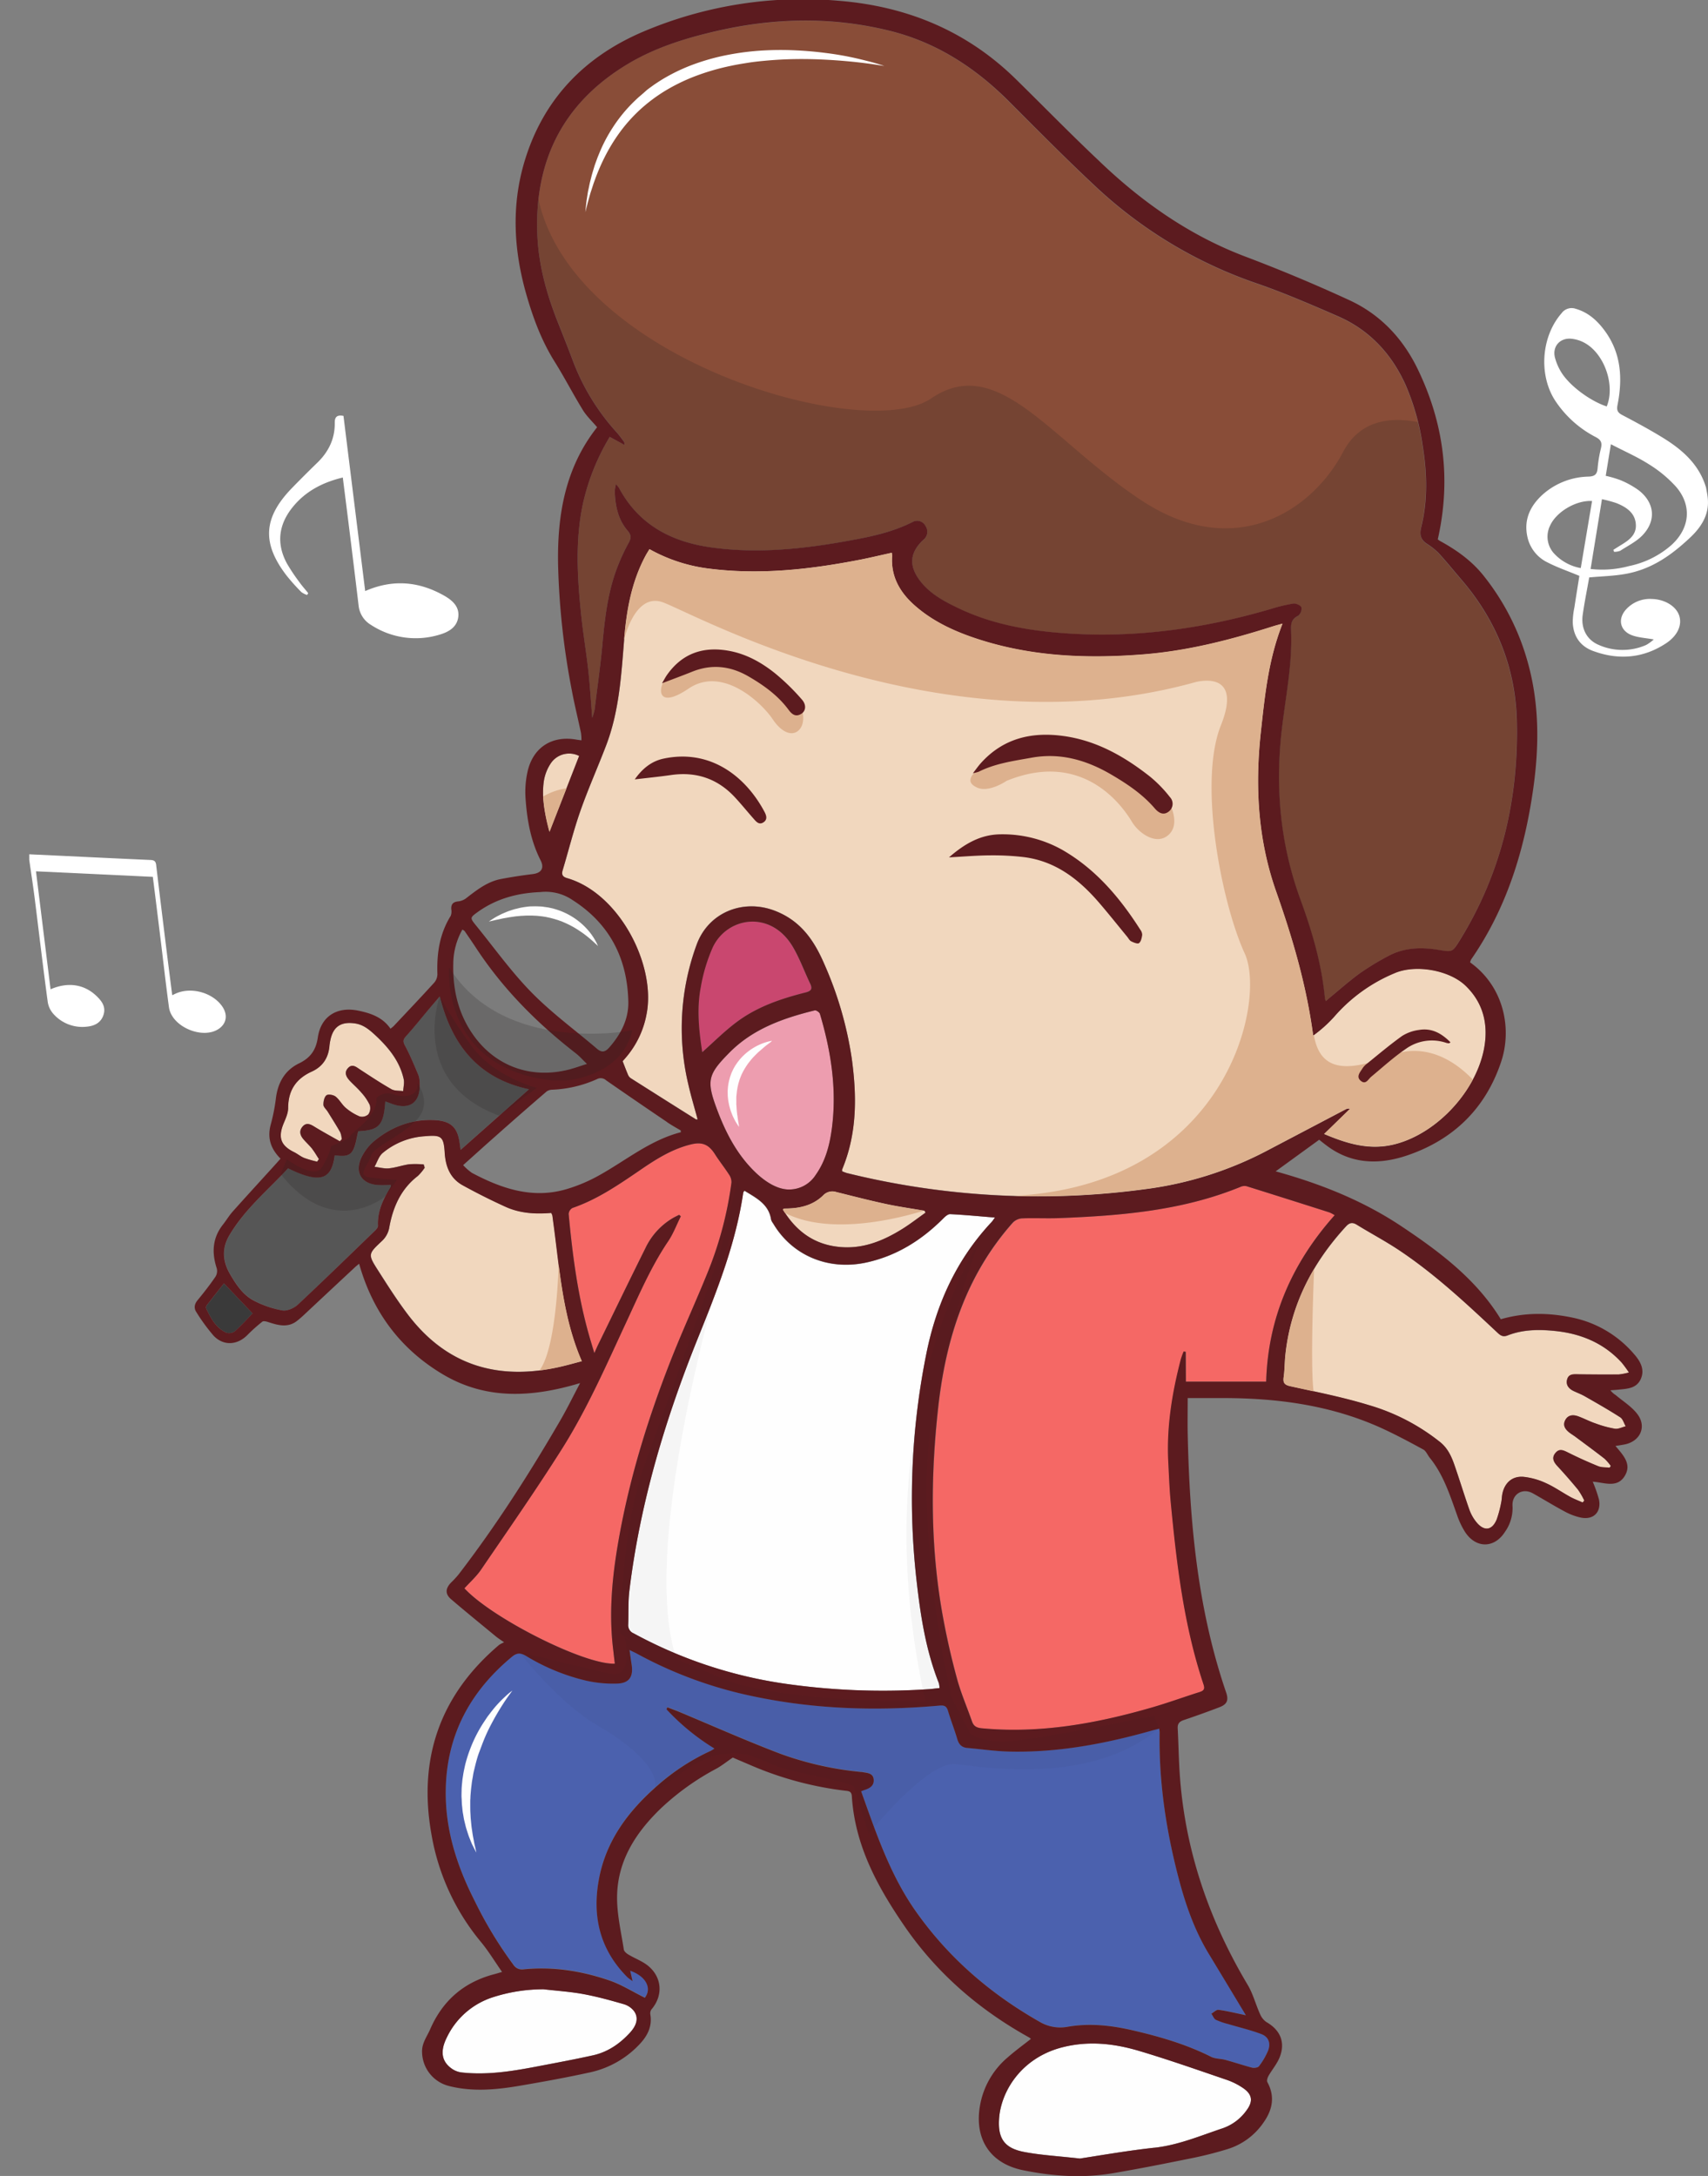
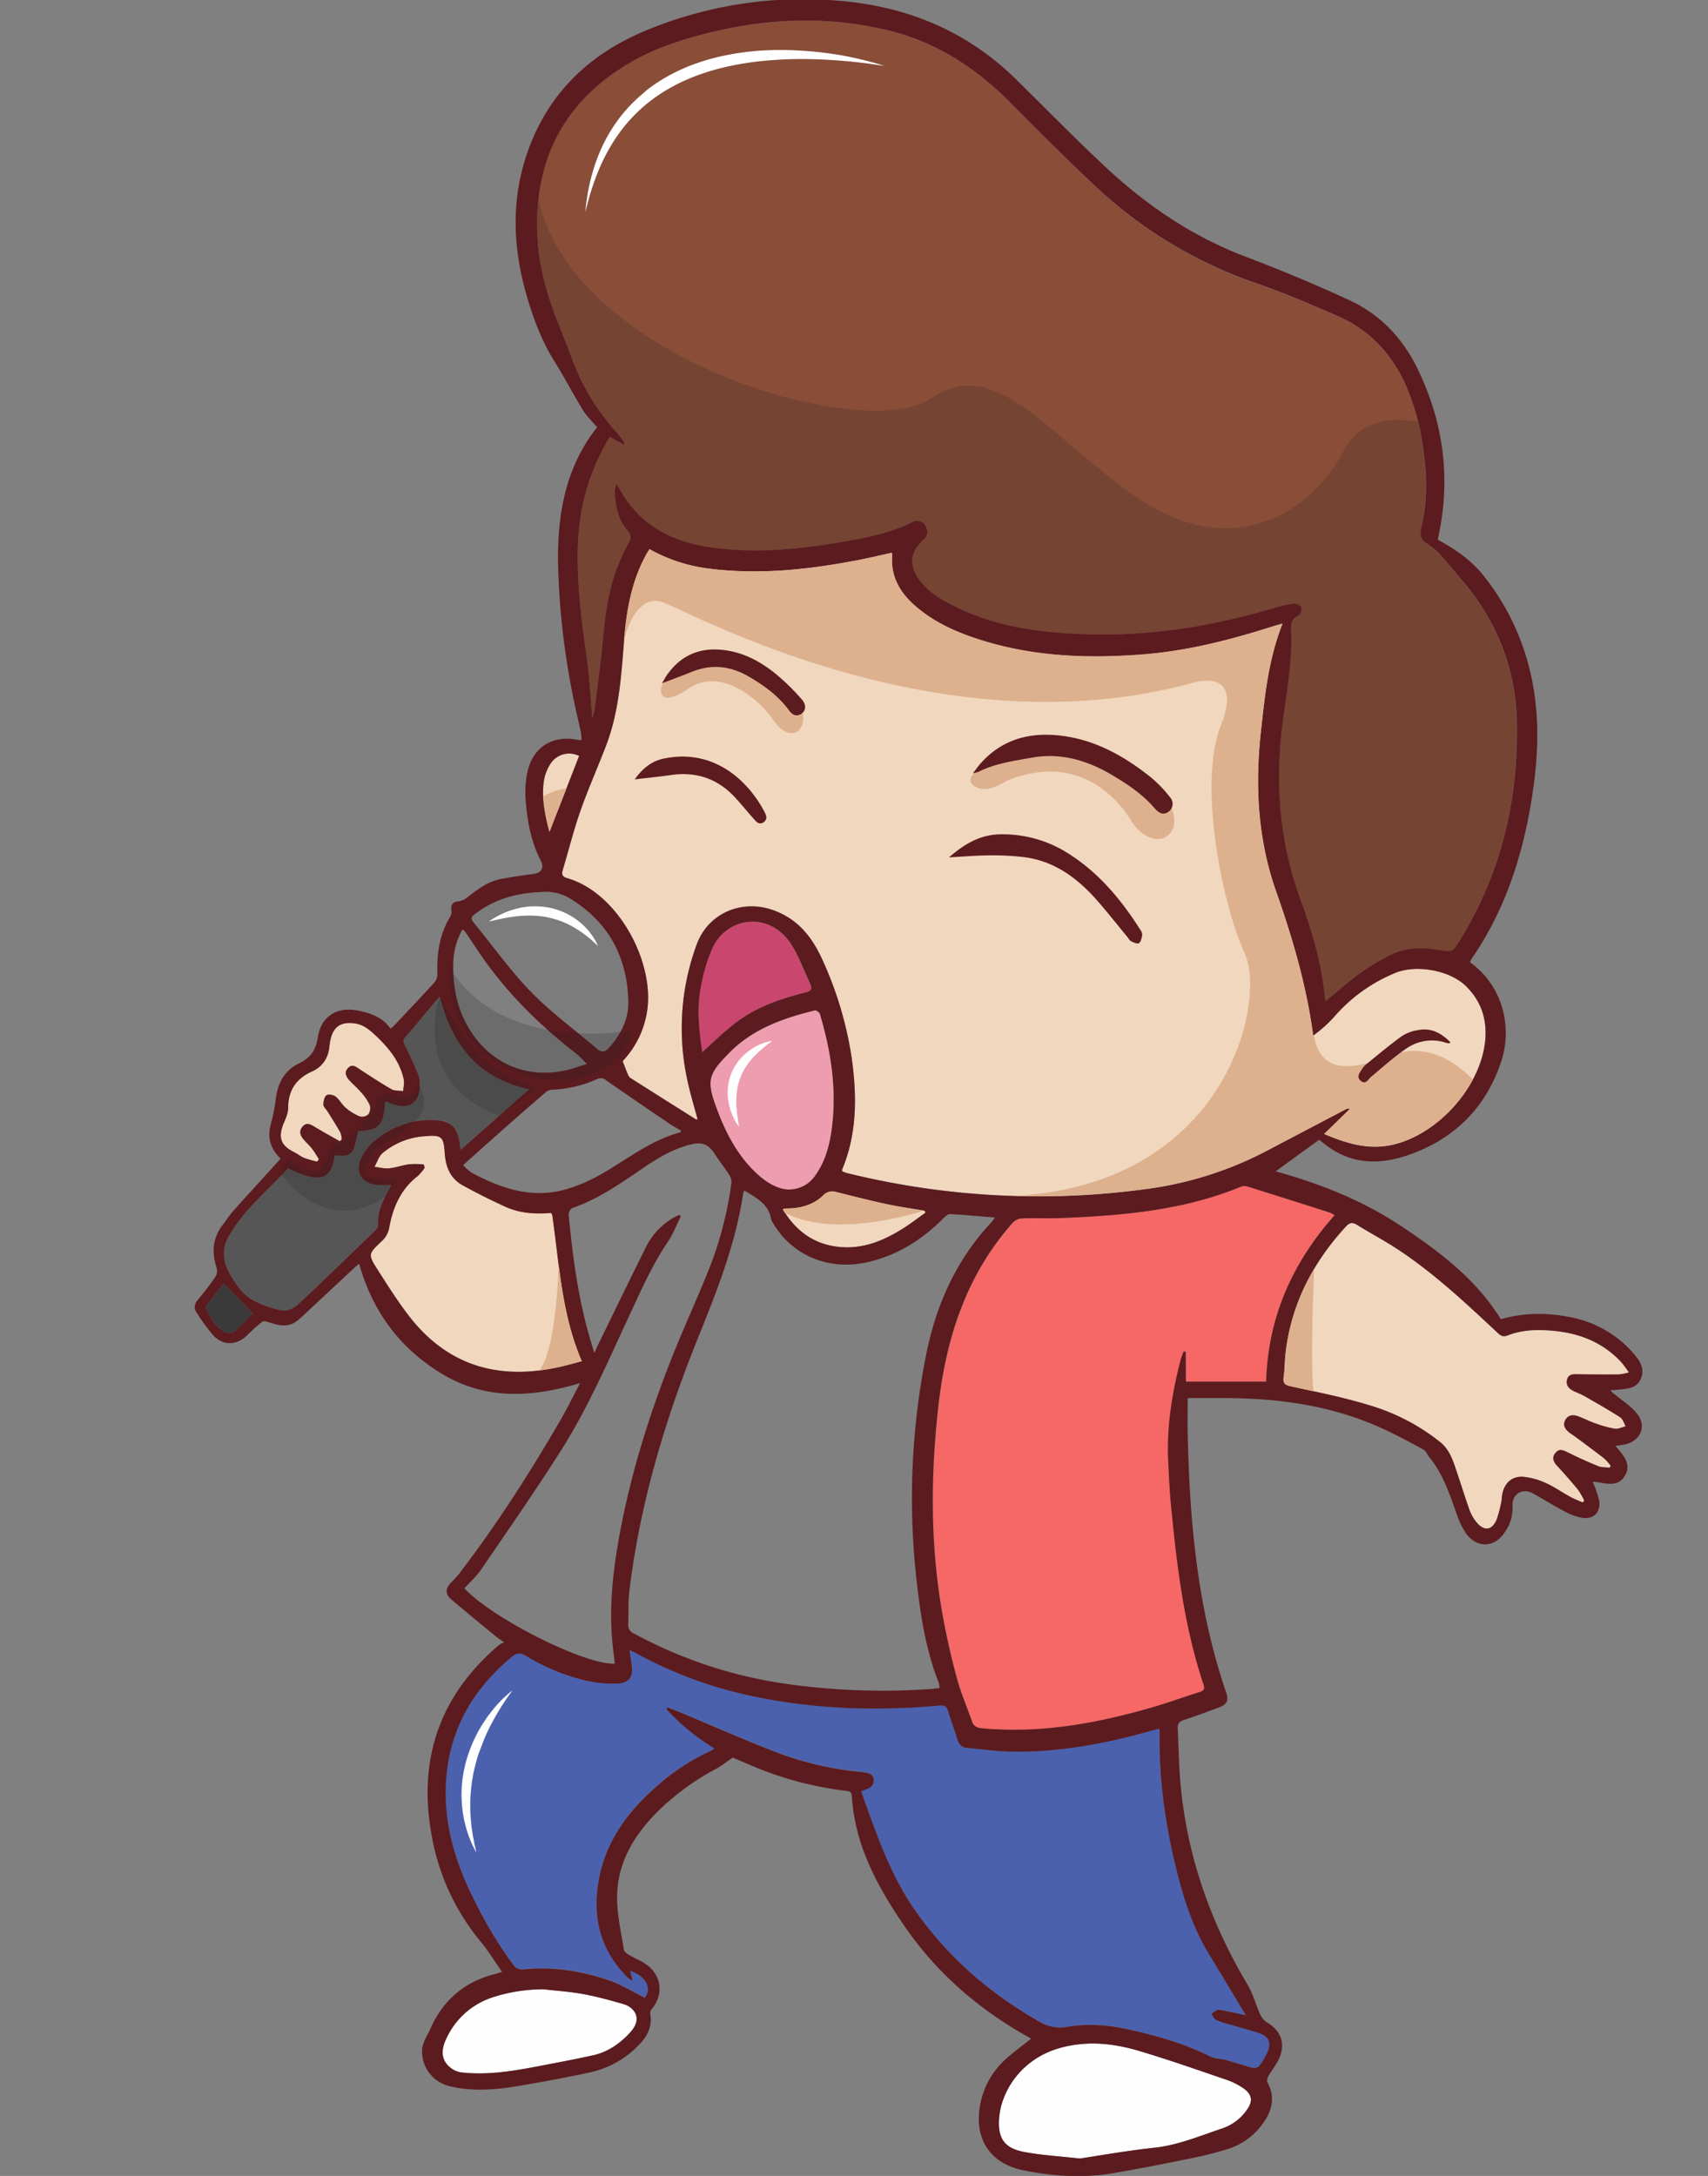
<svg xmlns="http://www.w3.org/2000/svg" width="146" height="186" fill="none" viewBox="0 0 146 186">
  <rect x="0" y="0" width="146" height="186" fill="#808080" stroke="none" />
  <g clip-path="url(#clip0)">
-     <path fill="#fff" fill-rule="evenodd" d="M144.512 45.915c-1.663 1.574-3.354 2.75-5.566 3.144-1.005.18-2.037.201-3.1.299-.186 1.058-.405 2.125-.556 3.201-.161 1.147.335 2.115 1.329 2.551a5.03 5.03 0 004.103.018c.231-.132.446-.29.642-.47-.691-.124-1.296-.152-1.84-.347-1.056-.381-1.276-1.413-.512-2.237a2.762 2.762 0 012.197-.874c1.107.029 2.081.63 2.335 1.439.255.808-.157 1.71-1.135 2.354-1.942 1.277-4.039 1.45-6.2.664-1.14-.407-1.738-1.29-1.771-2.5.009-.416.056-.83.142-1.238.141-.934.294-1.866.425-2.694-.963-.401-1.864-.709-2.704-1.14a3.17 3.17 0 01-1.718-2.104c-.374-1.55.222-2.766 1.349-3.764a6.075 6.075 0 013.868-1.477c.529-.024.724-.202.764-.72.051-.573.146-1.141.285-1.7.104-.443.029-.7-.414-.941a9.217 9.217 0 01-3.542-3.2c-1.386-2.214-1.121-5.449.589-7.402a1.059 1.059 0 011.206-.383c1.072.308 1.831.997 2.471 1.86 1.433 1.935 1.55 4.11 1.107 6.364-.093.467.025.664.421.868 1.158.609 2.311 1.23 3.427 1.915 1.683 1.032 3.133 2.292 3.722 4.287.115.78.686 2.325-1.324 4.227zm-7.253-5.241a9.25 9.25 0 011.264.372 7.693 7.693 0 011.55.86c1.379 1.068 1.525 2.616.31 3.867-.525.538-1.24.885-1.887 1.308a1.403 1.403 0 01-.522.089l-.067-.168c.186-.118.37-.235.556-.35.691-.42 1.413-.866 1.371-1.791-.047-1.006-.797-1.504-1.639-1.847a10.61 10.61 0 00-1.26-.343l-.971 5.965a8.766 8.766 0 003.281-.248 7.888 7.888 0 003.637-1.805c1.586-1.446 1.772-3.414.341-5.024a10.666 10.666 0 00-2.282-1.877c-.994-.634-2.088-1.107-3.242-1.71l-.44 2.702zm-1.882-11.406a2.99 2.99 0 00-1.072-.314c-.985-.082-1.638.689-1.381 1.636.124.458.318.894.573 1.293.746 1.156 2.478 2.414 3.846 2.859.755-1.834-.224-4.586-1.968-5.474h.002zm.713 13.558c-1.364-.08-3.049.923-3.583 2.092a2.131 2.131 0 00.403 2.465 4.082 4.082 0 002.214 1.177l.966-5.734zM2.502 73.51c.157 1.107.33 2.228.472 3.344.367 2.933.71 5.867 1.107 8.797.058.37.22.718.467 1a3.302 3.302 0 002.878 1.108c.64-.06 1.2-.326 1.42-1.004.219-.677-.124-1.155-.565-1.585-1.056-1.036-2.455-1.258-3.959-.606L3.076 74.48l9.987.472c.222 1.736.428 3.425.636 5.115.248 2.008.471 4.018.742 6.022.22 1.674 2.878 2.805 4.268 1.851.664-.458.78-1.211.277-1.926-.824-1.17-2.633-1.672-3.946-1.092-.086.038-.17.08-.318.148-.144-1.13-.284-2.214-.417-3.279-.323-2.617-.648-5.236-.956-7.856-.04-.345-.2-.411-.5-.425-2.598-.115-5.195-.241-7.792-.365l-2.557-.12.002.485zM29.359 35.55c-.587-.114-.751.127-.744.603.017 1.349-.525 2.458-1.48 3.39a96.928 96.928 0 00-2.233 2.232c-2.396 2.5-2.52 4.665-.412 7.415.396.497.82.97 1.269 1.42.148.108.313.192.489.248l.1-.153c-.257-.32-.53-.625-.767-.957a16.06 16.06 0 01-1.053-1.58c-.928-1.71-.709-3.34.493-4.823 1.09-1.346 2.544-2.11 4.282-2.527.164 1.313.328 2.587.485 3.862.295 2.362.584 4.724.866 7.085a2.173 2.173 0 001.052 1.648 6.985 6.985 0 005.82.852c.773-.221 1.535-.618 1.647-1.532.113-.914-.557-1.457-1.264-1.849-2.136-1.191-4.346-1.384-6.693-.36L29.36 35.55z" clip-rule="evenodd" />
    <path fill="#894D38" fill-rule="evenodd" d="M53.4 38.037c-.025-.166-.016-.222-.045-.27-.201-.27-.394-.55-.622-.8a19.077 19.077 0 01-3.764-6.155 175.588 175.588 0 00-1.233-3.162c-.972-2.409-1.683-4.889-1.8-7.502-.288-6.361 2.17-11.314 7.663-14.646 2.369-1.429 4.988-2.241 7.67-2.846 4.85-1.107 9.701-1.233 14.574-.068 4.054.97 7.393 3.1 10.302 6.009 2.456 2.456 4.9 4.929 7.435 7.307a38.232 38.232 0 0013.82 8.332c2.361.815 4.663 1.81 6.953 2.81 2.681 1.169 4.561 3.175 5.769 5.836a20.168 20.168 0 011.468 5.197c.379 2.336.443 4.667-.113 6.979-.15.618-.068 1.052.443 1.415a5.92 5.92 0 011.014.792c.665.729 1.296 1.504 1.942 2.257 2.998 3.485 4.65 7.528 4.767 12.114.166 6.7-1.306 13.003-4.871 18.751-.644 1.041-.649 1.014-1.831.822-1.477-.242-2.94-.202-4.293.531-.842.442-1.656.937-2.436 1.482-.885.635-1.696 1.366-2.537 2.056-.113.093-.221.197-.354.315a1.034 1.034 0 01-.082-.222c-.27-2.931-1.107-5.732-2.099-8.475-1.72-4.706-2.163-9.521-1.592-14.488.326-2.836.921-5.65.795-8.527-.024-.529.026-.95.593-1.217a.792.792 0 00.295-.724c-.058-.175-.472-.364-.698-.33-.645.106-1.281.258-1.904.456-5.57 1.636-11.245 2.462-17.048 2.116-3.365-.199-6.675-.726-9.753-2.214-1.209-.6-2.4-1.246-3.228-2.371-.934-1.262-.82-2.376.32-3.44a.872.872 0 00.194-1.183.808.808 0 00-1.136-.33c-1.659.82-3.443 1.211-5.239 1.55-3.919.72-7.862 1.162-11.845.62-3.438-.467-6.284-1.911-7.99-5.11a2.454 2.454 0 00-.255-.302 3.404 3.404 0 00-.102.596c.044 1.235.286 2.42 1.107 3.385.321.377.301.645.075 1.041a15.832 15.832 0 00-.841 1.771c-.932 2.252-1.185 4.64-1.41 7.037-.171 1.816-.426 3.625-.654 5.436-.05.236-.118.468-.201.695-.12-1.474-.195-2.78-.341-4.078-.188-1.696-.483-3.384-.644-5.082-.284-2.99-.454-5.978.15-8.959.442-2.079 1.23-4.07 2.33-5.89l1.281.683z" clip-rule="evenodd" />
    <path fill="#F1D7BE" fill-rule="evenodd" d="M76.233 47.244c.017.089.028.179.03.27-.119 1.707.62 3.046 1.836 4.15 1.422 1.285 3.113 2.127 4.902 2.758 4.796 1.685 9.742 1.906 14.761 1.506 3.806-.304 7.471-1.251 11.093-2.407.221-.067.432-.122.781-.222-1.215 3.071-1.516 6.18-1.855 9.276-.505 4.614-.255 9.168 1.293 13.584 1.408 3.994 2.608 8.052 3.179 12.35a11.314 11.314 0 001.789-1.6 13.905 13.905 0 015.168-3.732c1.782-.774 4.672-.274 6.071 1.072 1.306 1.256 1.836 2.817 1.687 4.59-.323 4.003-4.036 8.142-7.957 9.016-2.033.443-3.868-.102-5.823-.927l2.214-2.153a.496.496 0 00-.377.05l-6.848 3.597a30.753 30.753 0 01-10.29 3.222 68.297 68.297 0 01-25.487-1.375 3.604 3.604 0 01-.416-.155c0-.08-.02-.124 0-.155 1.284-3.078 1.267-6.27.821-9.495a31.233 31.233 0 00-2.362-8.097c-.852-1.993-1.993-3.656-4.185-4.512-2.72-1.063-5.707.113-6.717 2.896a20.707 20.707 0 00-.715 11.901c.221 1.012.531 2.01.803 3.025-.066 0-.115.015-.141 0a2546.354 2546.354 0 01-5.582-3.525.631.631 0 01-.221-.273c-.153-.356-.288-.72-.467-1.178.044-.05.188-.221.327-.376a7.865 7.865 0 001.725-3.678c.804-4.191-2.354-10.298-6.782-11.587-.398-.115-.5-.3-.383-.686.507-1.69.932-3.41 1.515-5.07.664-1.891 1.485-3.725 2.2-5.598 1.108-2.898 1.291-5.96 1.535-9.01.201-2.51.63-4.964 1.844-7.215.098-.184.222-.357.326-.547a13.876 13.876 0 005.192 1.676c4.308.533 8.56.053 12.788-.769.888-.17 1.798-.392 2.728-.597z" clip-rule="evenodd" />
    <path fill="#4B61AE" fill-rule="evenodd" d="M73.612 153.099c.13-.051.204-.082.277-.107.442-.143.839-.38.794-.901-.044-.52-.538-.558-.947-.628-.04 0-.08 0-.118-.014a27.724 27.724 0 01-6.899-1.55c-2.964-1.127-5.867-2.422-8.798-3.644-.286-.12-.58-.222-.87-.332l-.082.163a19.305 19.305 0 004.1 3.37c-.093.069-.19.132-.292.189a18.63 18.63 0 00-4.539 2.931c-2.524 2.194-4.47 4.77-5.064 8.173-.55 3.168.162 5.947 2.471 8.254.138.115.282.222.432.319l-.204-.886c1.395.49 1.854 1.53 1.25 2.31-1.035-.514-1.993-1.125-3.045-1.484-2.367-.808-4.816-1.2-7.327-.943a.883.883 0 01-.886-.423 34.4 34.4 0 01-3.267-5.376c-1.519-2.978-2.533-6.065-2.495-9.457.053-4.738 2.065-8.471 5.654-11.451.412-.341.73-.359 1.207-.078a17.58 17.58 0 005.159 2.119c.871.195 1.764.277 2.657.246 1.02-.042 1.368-.6 1.213-1.616-.058-.384-.11-.764-.182-1.254.293.142.47.222.638.315a35.968 35.968 0 009.963 3.649c5.252 1.107 10.553 1.264 15.882.788.41-.038.613.038.737.443.244.812.554 1.607.797 2.42.138.458.379.715.864.757 1.167.1 2.329.277 3.496.308 4.189.111 8.258-.664 12.27-1.791.2-.058.403-.107.631-.164.018.102.03.204.035.308-.07 4.206.543 8.314 1.597 12.366.595 2.289 1.366 4.523 2.604 6.567 1.053 1.738 2.103 3.481 3.172 5.254l-.292-.06c-.68-.139-1.357-.31-2.043-.396-.186-.024-.406.21-.609.326.124.179.208.442.378.522.342.156.698.279 1.063.368.945.285 1.915.509 2.836.859.614.234.815.764.583 1.379a5.99 5.99 0 01-.8 1.373c-.091.122-.409.159-.593.113-.764-.195-1.515-.443-2.276-.664-.401-.109-.857-.082-1.216-.262-2.147-1.076-4.428-1.74-6.753-2.274-1.824-.42-3.673-.622-5.553-.285a3.452 3.452 0 01-2.35-.43c-4.183-2.378-7.75-5.431-10.544-9.381-2.232-3.131-3.428-6.72-4.716-10.338z" clip-rule="evenodd" />
    <path fill="#F56865" fill-rule="evenodd" d="M101.37 115.562l-.177-.031a6.806 6.806 0 00-.246.68c-.737 2.836-1.211 5.708-1.074 8.653.055 1.209.097 2.422.221 3.624.503 5.241 1.119 10.465 2.795 15.5.137.414.026.553-.359.664-1.364.425-2.706.921-4.078 1.317-4.74 1.364-9.545 2.232-14.514 1.772-.442-.04-.695-.173-.839-.589-.416-1.196-.925-2.365-1.262-3.583a63.288 63.288 0 01-1.164-5.044c-1.145-6.04-1.14-12.111-.463-18.207.65-5.87 2.378-11.292 6.377-15.8a1.22 1.22 0 01.779-.372c1.05-.042 2.105.017 3.155-.022 5.291-.204 10.548-.636 15.525-2.673a.825.825 0 01.514-.053 1091.7 1091.7 0 017.085 2.241c.154.066.302.145.442.237-3.664 4.111-5.705 8.812-5.854 14.23h-6.863v-2.544z" clip-rule="evenodd" />
-     <path fill="#FEFEFE" fill-rule="evenodd" d="M85.04 104.079c-.141.193-.2.295-.278.379-3.011 3.21-4.745 7.045-5.595 11.325a62.468 62.468 0 00-.83 19.264c.336 3 .785 5.978 1.908 8.821.036.141.056.285.062.43-.359.037-.664.082-.983.099a58.686 58.686 0 01-12.53-.516 38.614 38.614 0 01-12.633-4.258.744.744 0 01-.467-.741c.035-.97-.016-1.949.102-2.91.912-7.481 3.062-14.642 5.863-21.606 1.625-4.043 3.228-8.07 3.863-12.399 0-.064.073-.122.106-.175 1.01.622 2.084 1.143 2.279 2.473.037.113.094.219.168.312 1.616 2.753 4.725 4.07 8.002 3.346 2.577-.569 4.718-1.92 6.564-3.777.155-.158.383-.361.567-.35 1.244.049 2.484.17 3.833.283z" clip-rule="evenodd" />
-     <path fill="#F56865" fill-rule="evenodd" d="M50.807 115.657c-.166-.551-.288-.945-.403-1.342-.999-3.449-1.461-6.99-1.793-10.552a.64.64 0 01.325-.51c2.077-.708 3.861-1.928 5.653-3.148 1.397-.95 2.807-1.88 4.485-2.287.957-.222 1.515 0 2.048.85.372.587.808 1.13 1.185 1.711.145.2.223.442.221.689-.339 2.582-1 5.111-1.968 7.528-1.043 2.617-2.24 5.175-3.266 7.796-1.992 5.077-3.576 10.272-4.486 15.661-.495 2.927-.75 5.861-.407 8.826.051.443.102.886.155 1.329-2.597.104-10.5-3.886-12.855-6.442.476-.529 1.023-1.009 1.417-1.592 2.323-3.412 4.683-6.799 6.89-10.287 2.208-3.487 3.824-7.22 5.549-10.927 1.087-2.336 2.1-4.711 3.558-6.864.443-.664.724-1.421 1.08-2.136l-.144-.124c-.181.093-.365.179-.542.281a5.923 5.923 0 00-2.336 2.562c-1.37 2.759-2.699 5.524-4.054 8.283-.084.175-.16.357-.312.695z" clip-rule="evenodd" />
    <path fill="#F1D7BE" fill-rule="evenodd" d="M135.428 128.276l-.141.164c-.352-.157-.72-.293-1.057-.479-.695-.38-1.35-.848-2.07-1.171a6.08 6.08 0 00-1.917-.542c-.985-.087-1.65.529-1.827 1.505-.037.222-.033.443-.084.649a9.695 9.695 0 01-.392 1.49c-.383.939-1.065 1.034-1.718.248a3.614 3.614 0 01-.613-1.078c-.443-1.269-.839-2.557-1.28-3.828-.254-.731-.567-1.42-1.204-1.942a17.71 17.71 0 00-6.147-3.186c-2.174-.665-4.428-1.108-6.642-1.599-.489-.109-.675-.252-.606-.764.086-.629.079-1.269.146-1.9.443-4.266 2.307-7.873 5.183-11.002.285-.31.54-.381.921-.146 1.198.739 2.449 1.399 3.618 2.179 3.066 2.046 5.756 4.561 8.429 7.07.265.25.485.352.832.221 1.309-.514 2.668-.529 4.043-.39 2.232.222 4.189 1.03 5.728 2.713.218.269.423.549.613.839-.279.08-.564.136-.852.168-1.169 0-2.338 0-3.507-.013-.399 0-.802 0-.924.443-.121.442.142.792.563.992.323.152.664.279.969.456 1.015.58 2.031 1.155 3.012 1.789.221.146.314.505.465.766-.308.077-.631.252-.921.208a9.343 9.343 0 01-1.659-.454c-.505-.175-.983-.427-1.485-.609-.421-.153-.84-.148-1.092.308-.252.456-.04.766.292 1.043.184.15.392.27.583.412.825.615 1.658 1.224 2.47 1.86.2.19.379.4.536.626l-.104.146c-.327-.04-.682 0-.976-.13a35.08 35.08 0 01-2.586-1.172c-.392-.194-.744-.341-1.067.042-.324.384-.169.751.152 1.108.618.664 1.22 1.355 1.798 2.059.198.285.371.586.518.901zM36.31 99.81l-.084-.279a7.861 7.861 0 00-1.22-.017c-.586.08-1.16.292-1.746.35-.405.041-.826-.08-1.238-.131.221-.397.363-.886.689-1.174a6.216 6.216 0 013.586-1.439c1.446-.133 1.639 0 1.727 1.422.076 1.19.474 2.189 1.55 2.778a48.859 48.859 0 003.665 1.838c1.244.56 2.563.629 3.885.516.04.066.073.135.098.208.03.195.05.394.08.591.555 3.986.788 8.051 2.435 11.877-.62.16-1.247.341-1.882.485-5.232 1.185-9.64-.086-12.96-4.442-.922-1.211-1.744-2.506-2.565-3.792-.886-1.384-.864-1.406.314-2.516.349-.317.578-.745.647-1.211.31-1.714.987-3.253 2.435-4.36.22-.212.416-.448.585-.704z" clip-rule="evenodd" />
    <path fill="#565656" fill-rule="evenodd" d="M32.932 94.142c.173.065.337.122.5.184 1.581.607 2.536-.09 2.436-1.789a1.964 1.964 0 00-.104-.642c-.354-.835-.7-1.678-1.125-2.478-.177-.332-.221-.52.038-.817.7-.786 1.36-1.605 2.037-2.409.277-.328.556-.653.875-1.025 1.029 4.156 3.303 7.014 7.627 7.938l-5.847 5.183c-.034-.221-.053-.334-.065-.443-.161-1.465-.741-2.043-2.214-2.105-1.955-.084-3.67.593-5.152 1.826-.448.39-.81.868-1.06 1.406-.591 1.245.029 2.215 1.412 2.316.366.027.735 0 1.123 0a.832.832 0 01-.051.2c-.62 1.009-1.107 2.055-1.056 3.29 0 .14-.153.312-.273.427-2.185 2.117-4.357 4.241-6.57 6.313-.329.306-.92.569-1.33.498a8.475 8.475 0 01-2.388-.828c-.95-.478-1.537-1.364-2.062-2.267-.633-1.085-.741-2.183-.073-3.322 1.329-2.24 3.308-3.877 5.028-5.736 2.68 1.31 3.713 1.02 3.986-1.108.569.047 1.23.17 1.55-.42.259-.476.307-1.063.46-1.634 1.771-.089 2.154-.492 2.298-2.558z" clip-rule="evenodd" />
    <path fill="#FEFEFE" fill-rule="evenodd" d="M92.316 184.509c-1.836-.208-3.308-.287-4.745-.558-1.656-.312-2.292-1.107-2.163-2.867.166-2.347 1.921-5.194 5.409-6.085 2.25-.573 4.428-.325 6.569.313 2.522.75 5.008 1.627 7.499 2.477.487.17.949.403 1.375.693.803.547.87 1.145.29 1.918a4.17 4.17 0 01-2.017 1.517c-1.929.644-3.806 1.443-5.868 1.671-2.238.246-4.465.631-6.35.921z" clip-rule="evenodd" />
    <path fill="#ED9DAF" fill-rule="evenodd" d="M67.308 101.675c-.886-.06-1.8-.607-2.606-1.346-1.65-1.52-2.646-3.452-3.416-5.516-.91-2.436-.78-2.967 1.056-4.823 2.024-2.048 4.612-2.953 7.306-3.622.118-.029.392.164.443.299.954 3.206 1.464 6.463 1.019 9.813-.189 1.408-.54 2.77-1.382 3.953a2.69 2.69 0 01-2.42 1.242z" clip-rule="evenodd" />
    <path fill="#7C7C7C" fill-rule="evenodd" d="M46.2 76.254a4.072 4.072 0 012.747.689c3.162 2.017 4.683 4.984 4.76 8.681.034 1.504-.642 2.797-1.636 3.924-.347.394-.64.443-1.04.1-1.87-1.597-3.875-3.056-5.587-4.805-1.711-1.75-3.197-3.833-4.773-5.757-.494-.605-.507-.633.137-1.107 1.559-1.125 3.326-1.64 5.391-1.725z" clip-rule="evenodd" />
    <path fill="#FEFEFE" fill-rule="evenodd" d="M46.46 170.033c1.14.133 2.294.206 3.421.414 1.167.222 2.316.534 3.456.864.345.103.649.312.868.598.39.551.244 1.182-.345 1.826-.86.944-1.884 1.654-3.142 1.94-1.468.332-2.949.609-4.428.886-2.26.442-4.526.845-6.844.582a1.853 1.853 0 01-.801-.303c-.972-.665-1.005-1.581-.443-2.697a6.6 6.6 0 013.866-3.399c1.417-.468 2.9-.708 4.392-.711z" clip-rule="evenodd" />
    <path fill="#C9476F" fill-rule="evenodd" d="M60.02 89.942c-.28-1.823-.49-3.7-.125-5.567.199-1.168.54-2.308 1.019-3.392 1.237-2.615 4.99-3.235 6.863-.027.578.986.972 2.08 1.464 3.116.221.463.095.642-.403.768-2.106.531-4.158 1.236-5.912 2.553-1.01.766-1.917 1.676-2.907 2.549z" clip-rule="evenodd" />
-     <path fill="#7C7C7C" fill-rule="evenodd" d="M39.52 79.46c.106.075.166.097.194.142.326.474.654.947.968 1.428 2.31 3.523 5.243 6.454 8.555 9.031.297.222.551.52.928.886-.616.195-1.06.357-1.515.474-3.16.82-6.175-.206-8.085-2.786-1.375-1.84-1.878-3.96-1.818-6.224 0-1.033.266-2.05.773-2.951z" clip-rule="evenodd" />
    <path fill="#F1D7BE" fill-rule="evenodd" d="M27.253 99.076l-.15.221a9.542 9.542 0 01-1.094-.312c-.31-.126-.574-.357-.886-.505-1.125-.556-1.375-1.238-.905-2.407.175-.443.403-.903.405-1.357 0-1.51.664-2.511 2.035-3.126.925-.419 1.414-1.183 1.496-2.2.016-.157.041-.314.076-.469.236-1.17.918-1.614 2.107-1.439.691.102 1.172.485 1.66.937 1.161 1.067 2.15 2.24 2.503 3.82.073.322-.025.686-.044 1.031-.341-.05-.731 0-1.01-.166-.912-.516-1.789-1.094-2.657-1.667-.34-.222-.678-.532-1.045-.142-.367.39-.142.775.166 1.107.308.332.664.631.956.979.296.318.542.678.731 1.07a.939.939 0 01-.117.805.805.805 0 01-.738.18 4.431 4.431 0 01-1.195-.736c-.328-.276-.536-.701-.872-.967-.186-.146-.627-.222-.775-.107-.188.151-.273.53-.262.806 0 .202.242.392.368.594.363.589.737 1.171 1.076 1.771.07.19.113.39.124.591l-.168.169c-.727-.417-1.464-.817-2.179-1.254-.354-.221-.689-.37-1.005 0-.317.37-.21.742.075 1.079.246.285.527.54.76.834.232.295.378.572.564.86zM79.025 103.495l.084.166c-.64.443-1.264.937-1.926 1.355-1.75 1.107-3.6 1.842-5.735 1.539-2.054-.294-3.487-1.444-4.534-3.162.062-.06.075-.082.089-.082.157 0 .314 0 .471-.013 1.085-.046 2.088-.339 2.879-1.107a1.076 1.076 0 011.127-.295c1.405.346 2.805.713 4.22 1.017 1.095.234 2.214.389 3.325.582zM46.97 71.11c-.39-1.49-.687-2.89-.485-4.324a3.788 3.788 0 01.62-1.574 1.894 1.894 0 012.4-.596L46.97 71.11z" clip-rule="evenodd" />
    <path fill="#3A3A3A" fill-rule="evenodd" d="M21.592 112.274c-.52.532-.994 1.063-1.528 1.53a.812.812 0 01-.347.139.812.812 0 01-.373-.028c-.885-.396-1.313-1.218-1.707-2.044a.312.312 0 01.022-.272c.488-.636.988-1.26 1.488-1.891l2.445 2.566z" clip-rule="evenodd" />
    <path fill="#5C1B1F" fill-rule="evenodd" d="M81.12 73.288c1.277-.068 2.377-.166 3.48-.172a22.7 22.7 0 012.904.148c2.704.334 4.705 1.884 6.421 3.87.828.96 1.617 1.956 2.425 2.936.113.138.203.326.35.397.208.104.549.241.664.15.172-.133.234-.443.272-.704a.753.753 0 00-.164-.443c-1.747-2.739-3.806-5.179-6.668-6.824a10.406 10.406 0 00-5.314-1.328c-1.665.024-3.018.793-4.37 1.97zM54.259 66.622c1.016-.12 2.037-.221 3.049-.365 2.19-.328 4.04.296 5.535 1.92.538.582 1.038 1.2 1.563 1.793.221.252.465.57.846.328.38-.242.257-.6.095-.906-1.565-2.947-4.561-5.41-8.635-4.543-1.043.225-1.82.874-2.453 1.773z" clip-rule="evenodd" />
    <path fill="#5C1B1F" fill-rule="evenodd" d="M136.677 128.165c.221 1.07-.443 1.772-1.528 1.561a5.047 5.047 0 01-1.386-.516c-.927-.493-1.822-1.049-2.741-1.563-.885-.491-1.806.082-1.731 1.107a3.502 3.502 0 01-.642 2.183c-.899 1.42-2.467 1.44-3.399.042a6.732 6.732 0 01-.691-1.445c-.617-1.719-1.164-3.468-2.34-4.92-.19-.235-.314-.578-.558-.711-1.167-.638-2.342-1.264-3.542-1.816-4.311-1.964-8.888-2.579-13.577-2.581h-3.018c0 1.124-.017 2.072 0 3.02.164 7.528.828 14.983 3.295 22.17.221.665.053 1.001-.602 1.247a81.79 81.79 0 01-3.025 1.087c-.385.128-.544.317-.522.722.066 1.229.084 2.46.161 3.689.412 6.576 2.476 12.62 5.841 18.258.443.755.664 1.643 1.034 2.455.112.28.303.521.549.693 1.191.682 1.641 1.743 1.125 3.02-.222.558-.64 1.039-.941 1.568-.089.155-.175.416-.106.543.69 1.264.422 2.42-.366 3.511a5.779 5.779 0 01-3.031 2.214c-.981.302-1.981.558-2.987.762-2.254.458-4.512.908-6.78 1.295-2.594.443-5.187.273-7.748-.256-2.965-.62-4.267-2.908-3.565-5.934a6.957 6.957 0 012.272-3.696c.63-.556 1.313-1.054 1.992-1.587a.965.965 0 00-.133-.116c-4.288-2.375-7.913-5.502-10.691-9.556-2.3-3.354-4.218-6.877-4.48-11.071-.021-.374-.203-.443-.524-.469a29.075 29.075 0 01-8.245-2.237c-.52-.221-1.045-.442-1.406-.604-.551.376-.965.711-1.424.961a21.767 21.767 0 00-4.773 3.43c-2.152 2.09-3.696 4.514-3.696 7.605 0 1.473.35 2.947.576 4.415.027.171.244.348.416.443.443.266.928.459 1.362.735 1.448.93 1.692 2.644.589 3.937a.574.574 0 00-.102.419c.17.992-.208 1.789-.855 2.493a8.19 8.19 0 01-4.386 2.493c-1.957.427-3.932.786-5.907 1.123-1.975.336-4.016.538-6.03.031a3.038 3.038 0 01-2.332-2.879c-.04-.777.41-1.328.693-1.982 1.074-2.464 2.89-4.025 5.48-4.705.201-.053.398-.115.664-.192-.631-.904-1.154-1.772-1.796-2.551a19.548 19.548 0 01-4.238-9.202c-1.16-6.483.729-11.917 5.781-16.201.135-.088.278-.162.428-.222-.341-.241-.523-.356-.689-.491-1.284-1.061-2.577-2.11-3.843-3.193-.52-.443-.49-.926 0-1.424.227-.219.441-.451.642-.695 3.212-4.178 6.044-8.609 8.69-13.161.59-1.017 1.107-2.079 1.696-3.195-4.103 1.233-8.057 1.461-11.786-.78-3.602-2.163-5.953-5.329-7.103-9.423-.13.11-.239.192-.336.283a2669.362 2669.362 0 00-3.875 3.618c-.347.323-.69.664-1.058.954-.79.649-1.636.415-2.486.138-.166-.056-.419-.12-.52-.04-.45.357-.879.741-1.283 1.149-.859.864-2.032.939-2.878.055-.54-.629-1.032-1.3-1.468-2.006-.237-.347-.184-.693.098-1.036.529-.642 1.042-1.3 1.518-1.993a.918.918 0 00.12-.719c-.443-1.353-.374-2.611.54-3.764.284-.357.516-.758.82-1.096 1.122-1.26 2.262-2.5 3.396-3.749.234-.257.465-.518.695-.775-.85-.848-1.136-1.771-.848-2.878.2-.727.348-1.467.443-2.215.155-1.364.744-2.45 1.992-3.055.968-.472 1.44-1.13 1.6-2.214.263-1.803 1.64-2.657 3.435-2.294 1.09.221 2.106.569 2.777 1.55.137-.115.221-.17.283-.24 1.156-1.228 2.318-2.45 3.454-3.7.174-.202.27-.46.272-.728-.062-1.771.184-3.443 1.134-4.975.07-.177.088-.37.053-.558-.03-.412.126-.627.551-.68.238-.02.467-.101.665-.234.93-.716 1.846-1.46 3.04-1.685a41.599 41.599 0 012.703-.419c.74-.09 1.023-.51.664-1.2-.85-1.685-1.16-3.498-1.28-5.35a7.938 7.938 0 01.171-2.185c.465-2.105 2.108-3.146 4.224-2.752.111.02.222.029.388.053a4.36 4.36 0 00-.038-.624c-.261-1.238-.567-2.467-.797-3.711-.69-3.55-1.08-7.15-1.164-10.766-.065-4.207.624-8.227 3.34-11.664-.413-.487-.885-.928-1.215-1.46-.84-1.363-1.572-2.793-2.422-4.15-1.12-1.79-1.84-3.736-2.416-5.744-1.071-3.744-1.288-7.529-.175-11.293C46.403 8.513 49.941 4.844 55.02 2.69A34.943 34.943 0 0171.626.06c5.85.46 10.98 2.559 15.206 6.702 2.353 2.307 4.65 4.665 7.05 6.93 3.706 3.567 7.819 6.457 12.651 8.272a136.78 136.78 0 018.781 3.682c2.656 1.216 4.585 3.258 5.86 5.88 2.254 4.649 2.878 9.485 1.727 14.582.062.05.128.096.197.137 1.404.768 2.69 1.68 3.704 2.947a20.66 20.66 0 013.778 7.371c1.007 3.565.998 7.178.487 10.812-.74 5.252-2.257 10.23-5.314 14.64-.038.078-.067.16-.087.246l.195.148c2.704 2.066 3.408 5.578 2.436 8.414-1.34 3.955-4.065 6.59-7.971 7.929-2.387.817-4.773.793-6.919-.824-.221-.166-.443-.34-.642-.504l-3.722 2.703c3.837 1.061 7.455 2.5 10.739 4.687 3.283 2.188 6.42 4.544 8.506 7.954 2.123-.611 4.171-.558 6.213-.12a9.439 9.439 0 015.178 3.1c.521.591.939 1.304.578 2.121s-1.14.837-1.88.915c-.239.026-.478.04-.717.057.122.161.272.299.443.405.644.545 1.408 1.008 1.891 1.674.781 1.081.179 2.301-1.132 2.553-.237.047-.476.08-.772.127.642.77 1.375 1.505.839 2.484-.649 1.187-1.805.626-2.783.571.212.49.389.995.531 1.51zM52.12 37.348a19.043 19.043 0 00-2.33 5.89c-.604 2.978-.442 5.978-.15 8.959.161 1.698.454 3.383.644 5.081.144 1.298.222 2.604.341 4.079.083-.227.15-.46.202-.696.221-1.81.482-3.62.653-5.435.221-2.398.478-4.785 1.41-7.037.244-.607.525-1.199.841-1.771.222-.399.246-.665-.075-1.041-.826-.963-1.067-2.15-1.107-3.386.016-.2.05-.4.102-.595.093.093.178.194.255.301 1.707 3.2 4.552 4.65 7.99 5.11 3.986.543 7.927.1 11.845-.62 1.798-.33 3.58-.721 5.239-1.55a.805.805 0 011.136.33.872.872 0 01-.193 1.183c-1.14 1.067-1.255 2.18-.32 3.44.83 1.123 2.02 1.772 3.24 2.36 3.08 1.489 6.39 2.016 9.753 2.215 5.81.343 11.485-.483 17.049-2.117.623-.197 1.259-.35 1.904-.456.221-.033.64.155.697.33a.79.79 0 01-.294.724c-.567.268-.618.689-.594 1.218.129 2.878-.467 5.693-.794 8.527-.569 4.955-.127 9.78 1.592 14.487 1.002 2.743 1.828 5.536 2.098 8.476.02.077.047.15.082.221.133-.12.239-.221.355-.314.841-.69 1.656-1.421 2.537-2.057.78-.545 1.593-1.04 2.435-1.481 1.353-.733 2.817-.773 4.293-.532 1.183.193 1.185.222 1.832-.821 3.558-5.757 5.03-12.052 4.87-18.752-.115-4.592-1.771-8.635-4.766-12.114-.647-.753-1.271-1.528-1.942-2.256a6.004 6.004 0 00-1.014-.793c-.521-.36-.605-.797-.443-1.415.565-2.311.489-4.65.113-6.979a20.206 20.206 0 00-1.468-5.196c-1.209-2.657-3.089-4.666-5.77-5.837-2.289-.998-4.592-1.993-6.952-2.81a38.235 38.235 0 01-13.82-8.332c-2.535-2.373-4.98-4.846-7.435-7.306-2.925-2.903-6.264-5.038-10.318-6-4.87-1.166-9.724-1.046-14.575.068-2.681.615-5.3 1.426-7.67 2.86-5.492 3.322-7.952 8.284-7.662 14.647.117 2.609.828 5.093 1.79 7.497.42 1.052.836 2.104 1.234 3.162a19.073 19.073 0 003.764 6.156c.222.248.42.529.622.8.029.037.02.105.045.27l-1.271-.692zm21.374 10.5c-4.229.822-8.477 1.302-12.788.768a13.876 13.876 0 01-5.19-1.676c-.113.19-.221.366-.325.547-1.214 2.252-1.646 4.705-1.845 7.216-.243 3.049-.427 6.111-1.534 9.01-.715 1.873-1.537 3.706-2.2 5.597-.585 1.663-1.008 3.381-1.515 5.07-.116.386-.014.572.383.687 4.441 1.28 7.594 7.384 6.797 11.58a7.864 7.864 0 01-1.725 3.691c-.14.166-.283.326-.328.377.18.456.315.821.468 1.177a.63.63 0 00.221.273c1.857 1.18 3.717 2.356 5.582 3.525.026.017.075 0 .141 0-.272-1.014-.573-2.013-.803-3.025a20.708 20.708 0 01.715-11.901c1.012-2.785 3.996-3.959 6.717-2.896 2.19.855 3.321 2.526 4.185 4.512a31.235 31.235 0 012.358 8.095c.443 3.227.463 6.422-.822 9.495-.013.031 0 .075 0 .155.136.06.275.112.417.155a68.283 68.283 0 0025.48 1.377 30.748 30.748 0 0010.29-3.222l6.848-3.598a.498.498 0 01.377-.048l-2.214 2.152c1.955.826 3.79 1.38 5.823.928 3.921-.873 7.623-5.013 7.957-9.014.148-1.772-.383-3.335-1.687-4.59-1.402-1.347-4.289-1.847-6.071-1.072a13.888 13.888 0 00-5.168 3.73 11.357 11.357 0 01-1.789 1.602c-.569-4.3-1.771-8.348-3.179-12.353-1.55-4.415-1.798-8.972-1.293-13.584.339-3.1.64-6.2 1.855-9.275-.35.097-.569.15-.781.221-3.62 1.156-7.287 2.104-11.093 2.407-5.012.4-9.963.18-14.761-1.506-1.789-.629-3.48-1.47-4.902-2.759-1.218-1.107-1.955-2.435-1.835-4.149a1.658 1.658 0 00-.031-.27c-.926.193-1.836.414-2.735.591zm4.834 115.598c2.802 3.95 6.358 7.003 10.543 9.381.707.418 1.54.57 2.349.43 1.882-.337 3.728-.135 5.553.286 2.323.533 4.607 1.197 6.753 2.274.359.179.815.152 1.215.261.762.208 1.513.46 2.276.664.184.047.505 0 .594-.113.326-.42.595-.882.799-1.373.221-.615.029-1.144-.582-1.379-.921-.35-1.889-.574-2.836-.859a5.94 5.94 0 01-1.063-.368c-.171-.088-.255-.343-.379-.522.204-.115.423-.35.609-.326.686.087 1.364.257 2.044.397l.294.064c-1.069-1.772-2.119-3.516-3.173-5.254-1.237-2.042-2.008-4.276-2.603-6.568-1.054-4.049-1.668-8.166-1.597-12.366a2.779 2.779 0 00-.035-.308c-.222.06-.432.109-.631.164-4.012 1.134-8.08 1.902-12.27 1.791-1.167-.031-2.332-.208-3.496-.307-.485-.042-.727-.299-.864-.758-.241-.814-.553-1.607-.797-2.42-.122-.407-.326-.482-.737-.443-5.33.477-10.628.319-15.882-.788a35.903 35.903 0 01-9.963-3.649c-.168-.093-.348-.17-.638-.314.071.489.124.872.182 1.253.155 1.014-.193 1.574-1.214 1.616a10.498 10.498 0 01-2.657-.245 17.608 17.608 0 01-5.158-2.119c-.476-.282-.795-.266-1.207.077-3.587 2.98-5.601 6.716-5.655 11.452-.037 3.394.977 6.481 2.496 9.457a34.45 34.45 0 003.265 5.385.883.883 0 00.886.422c2.513-.254 4.962.136 7.326.944 1.05.358 2.01.972 3.045 1.483.606-.779.146-1.82-1.25-2.309l.205.886a4.505 4.505 0 01-.432-.319c-2.31-2.305-3.025-5.093-2.471-8.255.593-3.412 2.542-5.978 5.072-8.179a18.598 18.598 0 014.53-2.94c.102-.057.2-.12.293-.189a19.332 19.332 0 01-4.099-3.356l.082-.164c.29.111.585.221.87.332 2.932 1.222 5.832 2.517 8.8 3.645a27.766 27.766 0 006.898 1.549c.04 0 .08 0 .118.014.411.071.9.086.947.629.047.542-.352.757-.795.901-.073.024-.146.055-.276.106 1.288 3.598 2.484 7.187 4.716 10.327zm23.041-45.34h6.864c.148-5.416 2.19-10.119 5.854-14.23a2.901 2.901 0 00-.443-.237c-2.362-.755-4.723-1.501-7.085-2.241a.827.827 0 00-.514.053c-4.977 2.039-10.233 2.469-15.525 2.673-1.05.039-2.105-.02-3.155.022-.3.019-.583.148-.794.363-4.001 4.508-5.726 9.93-6.377 15.8-.675 6.094-.68 12.167.463 18.207a63.432 63.432 0 001.164 5.044c.337 1.218.846 2.387 1.262 3.583.144.416.406.547.84.589 4.968.467 9.772-.401 14.513-1.771 1.372-.395 2.714-.886 4.078-1.318.385-.119.496-.259.359-.664-1.676-5.029-2.292-10.252-2.794-15.499-.116-1.205-.158-2.416-.222-3.625-.135-2.945.337-5.817 1.074-8.653.07-.231.152-.457.246-.68l.177.031.015 2.553zm-20.148-14.328c-.184 0-.412.195-.567.35-1.846 1.858-3.985 3.208-6.564 3.777-3.277.724-6.386-.593-8.002-3.345a1.006 1.006 0 01-.168-.312c-.195-1.329-1.269-1.851-2.278-2.474-.034.054-.098.111-.107.175-.635 4.34-2.238 8.368-3.863 12.4-2.814 6.977-4.962 14.137-5.87 21.619-.117.959-.064 1.94-.102 2.909a.75.75 0 00.468.742 38.614 38.614 0 0012.633 4.258c4.146.619 8.347.792 12.53.516.312-.018.624-.062.983-.1a2.045 2.045 0 00-.062-.429c-1.123-2.837-1.572-5.819-1.909-8.822a62.463 62.463 0 01.83-19.263c.85-4.28 2.584-8.117 5.595-11.325.078-.085.14-.186.28-.379-1.356-.109-2.596-.23-3.835-.297h.008zM51.12 114.962c1.348-2.759 2.688-5.535 4.054-8.274a5.923 5.923 0 012.336-2.562c.175-.102.36-.188.542-.281l.144.124c-.356.715-.638 1.481-1.08 2.136-1.455 2.152-2.471 4.526-3.558 6.864-1.725 3.707-3.361 7.466-5.549 10.927-2.187 3.461-4.568 6.877-6.892 10.283-.397.582-.941 1.063-1.417 1.592 2.358 2.555 10.258 6.545 12.855 6.441-.054-.443-.102-.886-.155-1.329-.344-2.964-.089-5.898.407-8.825.91-5.39 2.502-10.584 4.486-15.661 1.025-2.624 2.214-5.179 3.265-7.796a31.172 31.172 0 001.969-7.529 1.154 1.154 0 00-.222-.688c-.376-.582-.812-1.127-1.184-1.712-.534-.841-1.092-1.082-2.048-.85-1.678.407-3.1 1.329-4.486 2.287-1.791 1.22-3.576 2.436-5.652 3.149a.64.64 0 00-.326.509c.33 3.563.793 7.103 1.794 10.553.115.396.236.793.402 1.342.155-.343.23-.525.315-.7zm83.789 12.399a48.061 48.061 0 00-1.798-2.059c-.321-.347-.491-.697-.153-1.107.339-.409.676-.237 1.068-.042.845.423 1.711.815 2.586 1.171.294.12.648.091.976.131l.104-.146a4.178 4.178 0 00-.54-.625c-.813-.633-1.645-1.242-2.471-1.859-.19-.142-.399-.262-.582-.412-.332-.277-.527-.616-.293-1.043.235-.427.665-.461 1.092-.308.503.182.981.443 1.486.609a9.31 9.31 0 001.658.454c.29.044.613-.133.921-.208-.151-.262-.239-.62-.465-.766-.981-.631-1.993-1.207-3.011-1.789-.308-.178-.647-.304-.97-.457-.421-.199-.688-.518-.562-.991.126-.474.527-.459.923-.443 1.169.017 2.338.024 3.507.013.288-.032.574-.088.853-.168-.191-.29-.395-.57-.614-.839-1.539-1.683-3.496-2.487-5.728-2.713-1.375-.139-2.734-.124-4.042.39-.348.135-.565.033-.833-.222-2.679-2.51-5.362-5.026-8.429-7.069-1.171-.78-2.42-1.44-3.618-2.179-.381-.235-.635-.164-.921.146-2.878 3.129-4.731 6.735-5.183 11.002-.066.631-.06 1.271-.146 1.9-.071.511.117.664.607.764 2.214.491 4.468.934 6.642 1.599a17.705 17.705 0 016.146 3.186c.638.522.95 1.211 1.205 1.942.442 1.27.83 2.561 1.279 3.828.141.392.348.757.614 1.078.653.786 1.328.691 1.718-.248.17-.485.301-.984.392-1.49.048-.221.044-.443.084-.649.179-.976.843-1.592 1.826-1.505a6.077 6.077 0 011.918.542c.719.323 1.375.788 2.07 1.171.336.186.704.319 1.056.479l.142-.164a6.207 6.207 0 00-.514-.895v-.009zm-99.195-26.838c-1.439 1.107-2.116 2.646-2.435 4.36-.07.466-.298.894-.647 1.211-1.178 1.107-1.197 1.132-.314 2.516.821 1.286 1.643 2.581 2.566 3.792 3.321 4.356 7.73 5.627 12.959 4.442.636-.144 1.262-.323 1.882-.485-1.656-3.826-1.889-7.885-2.435-11.877-.027-.197-.047-.394-.08-.591a1.048 1.048 0 00-.098-.208c-1.328.113-2.656.04-3.885-.516a54.255 54.255 0 01-3.665-1.838c-1.073-.586-1.472-1.587-1.55-2.778-.088-1.418-.28-1.55-1.726-1.422a6.217 6.217 0 00-3.587 1.44c-.326.28-.465.776-.689 1.173.414.048.835.17 1.238.13.589-.06 1.16-.272 1.747-.35.406-.025.814-.02 1.22.018l.084.28a4.129 4.129 0 01-.585.703zm-5.092-3.817c-.15.57-.201 1.158-.46 1.634-.322.59-.984.467-1.55.42-.268 2.131-1.302 2.423-3.986 1.108-1.72 1.86-3.708 3.496-5.028 5.737-.664 1.136-.562 2.234.073 3.321.525.897 1.107 1.785 2.055 2.267.757.394 1.57.671 2.409.822.41.071 1-.193 1.328-.498 2.214-2.073 4.393-4.196 6.574-6.306.12-.118.279-.288.272-.428-.06-1.233.443-2.278 1.056-3.29a.836.836 0 00.051-.199c-.39 0-.76.022-1.122 0-1.384-.1-1.993-1.072-1.413-2.316a4.226 4.226 0 011.06-1.406c1.482-1.233 3.198-1.911 5.153-1.827 1.474.062 2.054.64 2.214 2.106.013.113.033.221.064.443l5.847-5.184c-4.324-.923-6.598-3.781-7.627-7.938-.317.372-.598.696-.875 1.026-.677.803-1.328 1.623-2.037 2.409-.263.296-.221.484-.037.817.425.799.77 1.643 1.124 2.477.07.207.106.424.105.642.101 1.699-.853 2.396-2.436 1.79a30.867 30.867 0 00-.5-.184c-.146 2.059-.53 2.462-2.305 2.55l-.009.007zm68.038 86.887c2.062-.222 3.937-1.028 5.868-1.672a4.17 4.17 0 002.017-1.517c.58-.772.513-1.37-.29-1.917a5.82 5.82 0 00-1.375-.693c-2.493-.85-4.978-1.727-7.5-2.478-2.143-.638-4.321-.886-6.569-.312-3.489.886-5.243 3.737-5.409 6.085-.126 1.771.508 2.555 2.164 2.867 1.436.27 2.909.352 4.744.558 1.891-.295 4.118-.68 6.36-.928l-.01.007zm-28.938-83.16c.842-1.183 1.194-2.545 1.382-3.953.443-3.35-.062-6.607-1.018-9.813-.04-.137-.315-.33-.443-.299-2.704.664-5.292 1.574-7.307 3.623-1.833 1.855-1.964 2.389-1.056 4.822.77 2.064 1.771 3.986 3.416 5.516.804.739 1.71 1.288 2.607 1.346a2.7 2.7 0 002.42-1.242zM40.809 77.979c-.644.465-.631.493-.137 1.107 1.576 1.935 3.033 3.985 4.773 5.757 1.74 1.77 3.718 3.208 5.586 4.804.401.343.693.295 1.04-.1.995-1.129 1.67-2.42 1.637-3.923-.08-3.697-1.598-6.664-4.76-8.682a4.072 4.072 0 00-2.748-.688c-2.066.084-3.832.6-5.391 1.725zm16.211 17.934a489.764 489.764 0 01-5.203-3.564.682.682 0 00-.797-.1 10.33 10.33 0 01-3.8.899.886.886 0 00-.484.142 355.956 355.956 0 00-4.388 3.837c-.904.797-1.796 1.605-2.759 2.469.227.248.48.471.755.664 2.508 1.328 5.119 2.227 7.988 1.415a13.61 13.61 0 002.899-1.216c2.293-1.277 4.344-3 6.965-3.675 0-.053 0-.105-.013-.158-.394-.228-.788-.45-1.163-.704v-.009zm-14.951 74.831a6.59 6.59 0 00-3.87 3.41c-.554 1.107-.52 2.026.442 2.697.24.163.514.268.802.305 2.318.261 4.585-.148 6.844-.582 1.479-.284 2.96-.563 4.428-.886 1.257-.286 2.28-.996 3.142-1.939.588-.647.734-1.276.345-1.827a1.71 1.71 0 00-.868-.598c-1.14-.33-2.29-.649-3.456-.864-1.127-.208-2.279-.281-3.421-.414-1.49 0-2.972.235-4.388.698zm20.867-83.35c1.756-1.33 3.806-2.022 5.912-2.554.498-.126.624-.307.403-.768-.494-1.036-.886-2.13-1.464-3.115-1.88-3.209-5.634-2.589-6.863.026a14.389 14.389 0 00-1.019 3.392c-.365 1.867-.155 3.745.124 5.567.981-.873 1.889-1.783 2.907-2.549zM38.747 82.41c-.051 2.263.462 4.38 1.826 6.222 1.909 2.578 4.927 3.605 8.086 2.786.454-.118.899-.281 1.514-.474-.376-.361-.628-.651-.927-.886-3.321-2.577-6.244-5.507-8.555-9.031-.315-.481-.643-.955-.968-1.429-.03-.044-.09-.066-.195-.141a6.022 6.022 0 00-.781 2.953zM26.7 98.216c-.233-.294-.516-.549-.76-.835-.285-.334-.39-.713-.075-1.078.315-.365.651-.221 1.005 0 .715.443 1.453.837 2.179 1.253l.168-.168a2.015 2.015 0 00-.124-.591c-.338-.602-.713-1.187-1.076-1.771-.124-.202-.358-.392-.367-.594 0-.277.073-.664.261-.806.146-.117.587-.04.775.106.337.264.545.69.872.968.357.307.76.555 1.196.735a.806.806 0 00.737-.18.939.939 0 00.117-.805 4.359 4.359 0 00-.73-1.07c-.292-.347-.642-.648-.957-.978-.314-.33-.533-.709-.166-1.107.368-.399.704-.082 1.045.141.886.574 1.754 1.152 2.657 1.668.28.157.664.117 1.01.166.02-.346.115-.707.044-1.032-.352-1.579-1.342-2.752-2.502-3.82-.49-.442-.97-.834-1.66-.936-1.19-.175-1.873.268-2.108 1.44-.034.155-.06.312-.075.47-.082 1.017-.57 1.772-1.497 2.2-1.362.615-2.033 1.616-2.035 3.126 0 .443-.221.919-.405 1.357-.467 1.171-.221 1.851.906 2.407.3.148.566.379.885.505.358.125.724.23 1.094.312l.15-.222c-.197-.29-.363-.593-.573-.86h.009zm49.006 4.692c-1.415-.303-2.814-.664-4.22-1.016a1.08 1.08 0 00-1.127.294c-.788.771-1.793 1.063-2.878 1.107-.157 0-.315 0-.472.014-.013 0-.026.024-.088.084 1.047 1.718 2.482 2.878 4.534 3.162 2.132.305 3.985-.443 5.734-1.539.665-.419 1.287-.901 1.927-1.355l-.084-.166c-1.118-.191-2.237-.346-3.337-.585h.011zm-26.201-38.29a1.892 1.892 0 00-2.4.596 3.79 3.79 0 00-.62 1.574c-.204 1.435.093 2.834.485 4.324l2.535-6.494zm-30.36 45.088c-.5.631-1 1.257-1.487 1.89a.316.316 0 00-.023.273c.397.826.82 1.647 1.708 2.044a.825.825 0 00.72-.111c.533-.467 1.009-.999 1.527-1.53l-2.445-2.566z" clip-rule="evenodd" />
    <path fill="#DDB18E" fill-rule="evenodd" d="M55.515 46.94a13.878 13.878 0 005.192 1.677c4.309.533 8.56.053 12.789-.769.907-.177 1.809-.398 2.736-.604.018.089.028.18.031.27-.12 1.707.62 3.047 1.836 4.15C79.52 52.95 81.212 53.79 83 54.421c4.795 1.685 9.742 1.907 14.76 1.506 3.807-.304 7.471-1.251 11.093-2.407.222-.066.432-.122.782-.221-1.216 3.07-1.517 6.18-1.856 9.275-.504 4.614-.254 9.169 1.294 13.584 1.408 3.994 2.608 8.053 3.179 12.35l.055-.042c.481 2.832 2.416 3.377 6.441 1.792 3.031-1.194 5.535.345 7.147 2.026-1.437 2.69-4.107 4.953-6.886 5.57-2.032.443-3.868-.101-5.823-.927l2.214-2.152a.494.494 0 00-.376.048l-6.848 3.598a30.746 30.746 0 01-10.291 3.222 67.248 67.248 0 01-11.239.58c18.207-.928 21.634-16.622 19.754-20.718-1.966-4.28-4.001-14.598-2.035-19.511 1.966-4.914-2.245-3.667-2.245-3.667-21.755 6.02-43.16-6.089-45.525-6.864-2.365-.775-3.248 3.235-3.248 3.235.201-2.511.63-4.964 1.844-7.216.095-.18.208-.352.323-.543zM48.427 67.382L46.97 71.11a14.531 14.531 0 01-.542-3.026 5.571 5.571 0 011.999-.702z" clip-rule="evenodd" />
    <path fill="#DDB18E" fill-rule="evenodd" d="M99.92 68.57s1.029 1.787 0 2.766c-1.03.978-2.55-.076-3.157-1.08-.607-1.006-3.955-6.267-10.717-3.51 0 0-1.496 1.03-2.501.584-1.006-.445-.678-1.052.562-2.035 1.24-.983 6.55-1.77 9.1-.62 2.55 1.152 6.713 3.895 6.713 3.895zM68.448 60.296l.02.053c.085.235.394 1.2-.02 1.86-.473.755-1.474.65-2.404-.737-.93-1.386-4.27-4.581-7.176-2.615-2.905 1.966-2.657-.299-1.753-1.123.903-.823 5.017-1.492 6.93-.221a153.798 153.798 0 004.403 2.783zM67.003 103.308c.157 0 .314 0 .471-.013 1.085-.046 2.088-.339 2.879-1.107a1.076 1.076 0 011.127-.294c1.405.345 2.805.713 4.22 1.016 1.08.232 2.176.387 3.265.576-1.709.538-7.886 2.24-11.867.194a9.456 9.456 0 01-.184-.287c.062-.06.075-.085.089-.085zM47.749 108.065c.363 2.808.824 5.607 1.993 8.29-.62.16-1.247.341-1.882.485-.59.135-1.172.236-1.743.306 1.5-2.026 1.632-9.081 1.632-9.081z" clip-rule="evenodd" />
    <path fill="#231F20" fill-rule="evenodd" d="M35.691 92.597s1.362 1.771-.18 3.239c-1.54 1.468-3.617 2.234-3.805 2.972-.189.737-1.207 1.649-.19 1.824.802.122 1.61.196 2.421.221l-1.016 1.417s-4.466 3.742-8.918-1.908l.514-1.264s2.298 1.702 2.947.755a6.072 6.072 0 00.859-1.896s1.507-.533 1.631-.863c.124-.33 2.347-1.639 2.23-3.226a1.348 1.348 0 011.472-.317c.948.31 2.141.164 2.035-.954zM37.586 85.166s-2.657 7.327 5.08 10.199l3.218-2.37s-3.68-.94-5.575-3.584a38.894 38.894 0 01-2.723-4.245z" clip-rule="evenodd" opacity=".2" />
    <path fill="#231F20" fill-rule="evenodd" d="M54.044 88.07s-10.913 2.177-15.65-5.369c0 0-.772 8.562 8.773 9.65h1.297s4.703-.35 5.58-4.28z" clip-rule="evenodd" opacity=".2" />
    <g opacity=".2">
      <path fill="#231F20" fill-rule="evenodd" d="M84.762 104.458s-.348.461-.886 1.357c.334-.739.638-1.213.886-1.357z" clip-rule="evenodd" opacity=".2" />
-       <path fill="#231F20" fill-rule="evenodd" d="M52.184 143.06c2.034.42 1.228-3.054 1.228-3.054l.443.184-.872-.571s.117-8.961 2.081-14.342c1.964-5.38 5.978-16.517 6.42-18.107.444-1.59 1.55-6.328 1.55-6.328l.444 1.417s-9.317 28.55-5.655 39.563c1.187.494 2.56 1.065 4.047 1.691 4.842 2.035 17.239 1.931 17.239 1.931-4.752-21.331 2.2-35.382 4.767-39.634-1.214 2.657-2.879 8.749-4.134 15.057-1.603 8.071.972 21.196.972 21.196l.596 2.983 1.65 3.157s.562.527 2.49.664c1.928.138 13.194-2.214 13.194-2.214l.442 1.085c-5.907 4.933-15.007 3.301-17.427 3.056-2.42-.246-7.403 5.965-7.403 5.965l-1.298-4.105s-.948-.386-4.56-1.123c-3.614-.737-3.827-2.035-6.81-1.55-2.981.485-5.824 4.07-5.59 2.79.235-1.28-1.46-3.281-4.87-5.245s-6.791-6.353-6.791-6.353 5.812 1.466 7.847 1.887z" clip-rule="evenodd" opacity=".2" />
    </g>
    <path fill="#DDB18E" fill-rule="evenodd" d="M109.871 115.843a17.975 17.975 0 012.46-7.375c0 .026-.348 8.053-.049 10.462l-1.953-.425c-.489-.109-.675-.253-.606-.764.095-.627.082-1.276.148-1.898z" clip-rule="evenodd" />
    <path fill="#231F20" fill-rule="evenodd" d="M77.978 44.646c-1.659.82-3.443 1.212-5.239 1.55-3.919.72-7.862 1.163-11.845.62-3.438-.467-6.283-1.91-7.99-5.11a2.463 2.463 0 00-.255-.301 3.396 3.396 0 00-.102.595c.044 1.236.286 2.42 1.107 3.386.321.376.301.644.075 1.04a15.804 15.804 0 00-.841 1.772c-.932 2.252-1.185 4.639-1.41 7.037-.17 1.815-.425 3.624-.654 5.435-.05.236-.118.469-.201.696-.12-1.475-.195-2.781-.341-4.079-.188-1.696-.483-3.383-.644-5.081-.284-2.99-.454-5.979.15-8.959.442-2.08 1.23-4.07 2.33-5.89l1.28.689c-.025-.166-.016-.221-.045-.27-.202-.27-.394-.55-.622-.8a19.078 19.078 0 01-3.764-6.155 176.624 176.624 0 00-1.233-3.162c-.97-2.418-1.68-4.898-1.798-7.51-.05-1.035-.018-2.07.093-3.1 3.029 13.739 27.897 20.875 33.56 17.014 5.757-3.93 10.247 3.649 18.056 8.759 7.809 5.11 14.438.996 17.175-4.207 1.474-2.799 4.191-2.967 6.383-2.53.155.648.279 1.306.387 1.968.379 2.336.443 4.667-.112 6.979-.151.617-.069 1.051.442 1.415.366.226.706.492 1.014.792.665.729 1.296 1.504 1.942 2.256 2.998 3.486 4.65 7.529 4.767 12.114.166 6.7-1.306 13.004-4.871 18.752-.644 1.04-.649 1.014-1.831.822-1.477-.242-2.94-.202-4.293.531a22.56 22.56 0 00-2.436 1.481c-.885.636-1.696 1.366-2.537 2.057-.113.093-.221.197-.354.315a1.088 1.088 0 01-.082-.222c-.27-2.931-1.107-5.732-2.099-8.476-1.72-4.705-2.163-9.52-1.592-14.487.326-2.836.921-5.65.795-8.527-.024-.529.027-.95.593-1.218a.792.792 0 00.295-.724c-.058-.175-.472-.363-.698-.33-.644.107-1.281.26-1.904.456-5.57 1.637-11.245 2.463-17.048 2.117-3.365-.199-6.675-.726-9.753-2.214-1.209-.573-2.4-1.22-3.228-2.345-.934-1.262-.82-2.376.32-3.44a.872.872 0 00.194-1.183.807.807 0 00-1.136-.328z" clip-rule="evenodd" opacity=".2" />
    <path fill="#5C1B1F" fill-rule="evenodd" d="M123.988 89.098c-.759-.766-1.605-1.246-2.694-1.058a3.569 3.569 0 00-1.442.514c-1.076.77-2.087 1.63-3.117 2.46a1.533 1.533 0 00-.303.365c-.204.312-.51.664-.124 1 .442.375.633-.115.907-.343.988-.819 1.94-1.693 3.001-2.409a3.812 3.812 0 013.42-.48c.073.019.147.03.222.033.026 0 .044-.02.13-.082zM83.165 66.095c.17-.03.337-.074.5-.13 1.426-.714 2.99-.922 4.528-1.2 2.471-.444 4.716.22 6.83 1.463 1.356.797 2.657 1.672 3.69 2.878.314.363.728.631 1.193.264a.83.83 0 00.099-1.234 10.993 10.993 0 00-1.69-1.742c-2.189-1.727-4.573-3.087-7.396-3.479-2.737-.378-5.172.193-7.085 2.328-.202.225-.377.478-.669.852zM56.592 58.405c.954-.365 1.771-.664 2.6-.998 1.673-.665 3.267-.472 4.8.418 1.294.753 2.501 1.616 3.407 2.838.28.381.606.665 1.107.348.372-.239.442-.753.046-1.207a18.944 18.944 0 00-2.285-2.236c-1.151-.923-2.435-1.652-3.919-1.928-2.185-.41-4.007.177-5.327 2.045-.14.195-.25.417-.43.72z" clip-rule="evenodd" />
    <path fill="#FEFEFE" d="M51.114 80.877a2.764 2.764 0 00-.192-.419 5.334 5.334 0 00-.704-1 5.936 5.936 0 00-2.737-1.738c-.084-.023-.166-.052-.252-.072l-.255-.055c-.17-.04-.343-.053-.516-.082-.173-.029-.345-.026-.516-.035-.17-.01-.34 0-.507 0-.166 0-.33.024-.49.044-.159.02-.316.049-.466.077l-.443.107c-.142.035-.277.084-.405.126-.127.04-.25.085-.372.137l-.335.142c-.104.049-.201.1-.292.146-.157.079-.31.166-.458.261-.124.078-.222.144-.284.186l-.097.069.117-.024c.076-.018.19-.04.328-.076.137-.035.312-.068.505-.11.097-.02.2-.047.308-.065l.34-.06.182-.033.188-.026c.129-.016.257-.042.394-.053l.414-.04c.142 0 .286-.014.432-.022h.443l.443.02.454.048c.15.027.303.04.442.078l.222.046c.075.016.148.038.221.058.149.037.293.084.443.13.073.02.142.054.222.078.08.024.141.049.208.08.137.06.272.115.403.179.253.12.5.254.74.4.22.14.442.286.635.426.313.231.614.48.9.744.105.1.189.177.242.221l.095.107zM43.797 144.513s-.048.033-.137.102c-.089.068-.221.17-.37.31-.148.139-.339.312-.54.522a8.74 8.74 0 00-.647.733c-.115.137-.221.29-.343.443-.121.153-.221.321-.34.494a11.757 11.757 0 00-1.233 2.393c-.173.451-.317.911-.433 1.38-.05.236-.104.473-.146.712l-.055.357c-.02.12-.033.237-.044.356-.023.237-.05.474-.051.709-.003.235-.018.465 0 .693.017.228.01.443.04.664.028.222.037.43.077.634.04.203.062.405.108.593l.133.547c.049.173.102.336.153.494.051.157.097.303.155.442.108.271.197.507.294.691.098.184.169.332.222.43l.08.15-.036-.166c-.024-.108-.055-.268-.104-.467-.026-.1-.046-.221-.066-.332-.02-.111-.049-.252-.076-.39a9.33 9.33 0 01-.07-.443c-.023-.155-.051-.321-.07-.491l-.052-.536c-.02-.184-.022-.376-.036-.573-.013-.197-.01-.399-.013-.605v-.312c0-.106 0-.221.013-.317 0-.221.025-.429.042-.646.018-.217.051-.443.076-.664.024-.222.077-.443.108-.665.031-.221.093-.443.144-.664.11-.443.221-.886.379-1.3.157-.414.307-.834.474-1.231.166-.396.347-.77.53-1.12a22.075 22.075 0 011.04-1.789c.152-.239.294-.443.413-.611.12-.169.222-.301.28-.388l.101-.139z" />
    <path fill="#fff" d="M75.589 5.64s-.12-.045-.348-.116a17.55 17.55 0 00-.998-.283c-.434-.109-.957-.242-1.575-.37a25.908 25.908 0 00-2.07-.34 30.318 30.318 0 00-2.477-.222 26.852 26.852 0 00-2.788 0c-.998.052-1.991.17-2.973.354-1.021.188-2.024.46-3 .813a15.63 15.63 0 00-2.817 1.352 21.03 21.03 0 00-.646.423c-.206.153-.419.295-.616.456l-.296.264-.286.246c-.193.161-.368.336-.547.507a12.727 12.727 0 00-1.785 2.194 13.105 13.105 0 00-1.162 2.234l-.11.266-.098.266c-.062.174-.128.343-.181.511-.1.339-.206.664-.277.96l-.113.444c-.033.142-.06.281-.087.414l-.08.372c-.021.122-.037.239-.055.35-.033.221-.066.418-.086.59l-.046.444-.036.365.09-.357.107-.425.16-.57c.03-.107.06-.222.097-.337l.12-.366.128-.396.153-.419c.237-.642.511-1.27.821-1.882.364-.716.783-1.402 1.256-2.052a13.333 13.333 0 011.77-1.98 13.987 13.987 0 012.284-1.685 16.059 16.059 0 012.656-1.246c.928-.338 1.88-.605 2.848-.802.478-.102.96-.18 1.434-.254.474-.076.95-.127 1.417-.169a33.286 33.286 0 012.71-.144c.866-.01 1.685.011 2.436.05.75.037 1.45.092 2.066.15.615.057 1.15.121 1.591.181.441.06.789.109 1.023.149l.386.06z" />
    <path fill="#FEFEFE" d="M66 88.972c-.131.015-.26.041-.388.077a4.806 4.806 0 00-1.572.766 4.862 4.862 0 00-.604.527c-.095.104-.195.206-.281.323-.045.058-.091.113-.135.173l-.124.184c-.042.06-.08.126-.118.193-.037.066-.077.13-.108.199-.062.137-.135.272-.184.418l-.077.222-.062.221c-.04.146-.071.294-.093.443-.027.146-.034.295-.047.443-.013.148 0 .288 0 .43 0 .141.022.276.035.41.014.132.045.26.067.384.022.124.06.242.09.357.03.11.064.217.105.323l.113.29c.037.091.082.175.12.253.065.136.139.268.22.396.065.106.122.188.158.243l.057.085-.013-.102c0-.067-.022-.164-.044-.284-.022-.12-.04-.268-.064-.442 0-.085-.03-.171-.038-.264l-.031-.292a4.68 4.68 0 01-.024-.315c-.005-.108-.023-.221-.018-.332.004-.11 0-.221 0-.347 0-.127 0-.24.018-.36l.04-.364c.024-.122.037-.246.066-.368.029-.122.053-.246.093-.365l.053-.182.066-.177c.088-.236.195-.464.32-.682.122-.215.259-.422.407-.62.15-.19.299-.376.458-.538.16-.162.31-.319.46-.443.151-.124.293-.257.423-.365.131-.109.246-.197.346-.27.1-.073.177-.133.221-.169l.089-.08z" />
  </g>
  <defs>
    <clipPath id="clip0">
      <path fill="#fff" d="M0 0h146v186H0z" />
    </clipPath>
  </defs>
</svg>